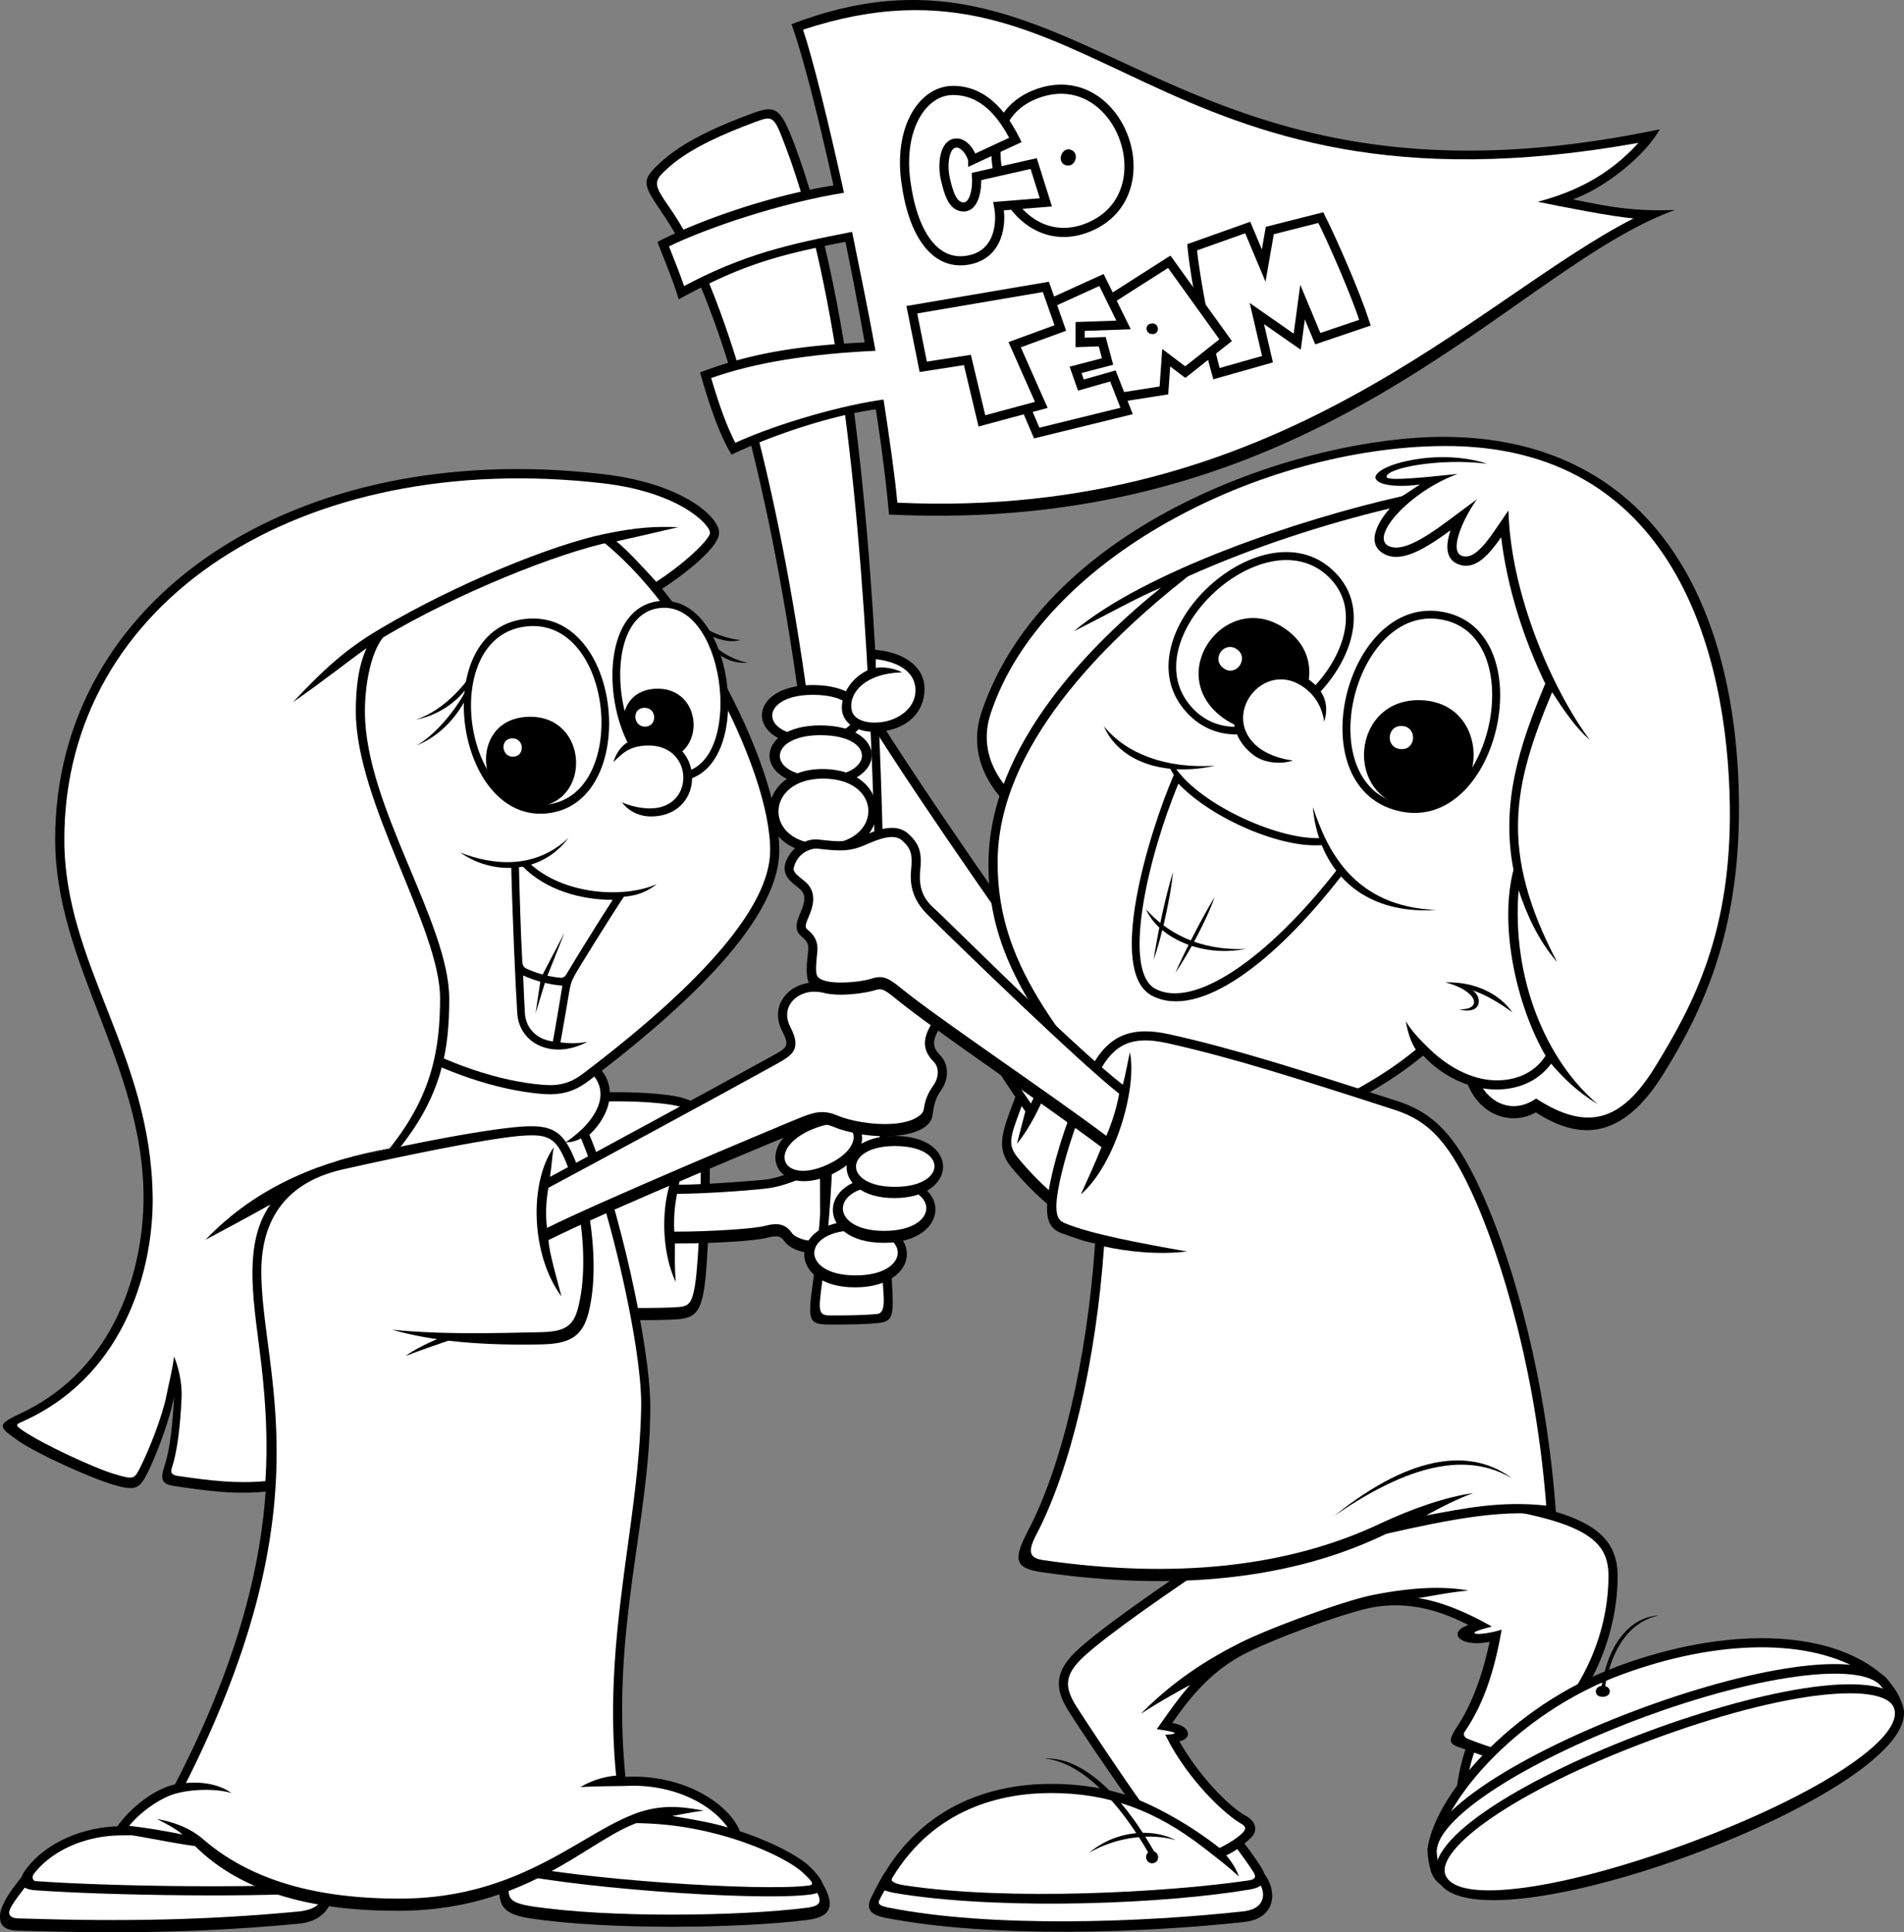
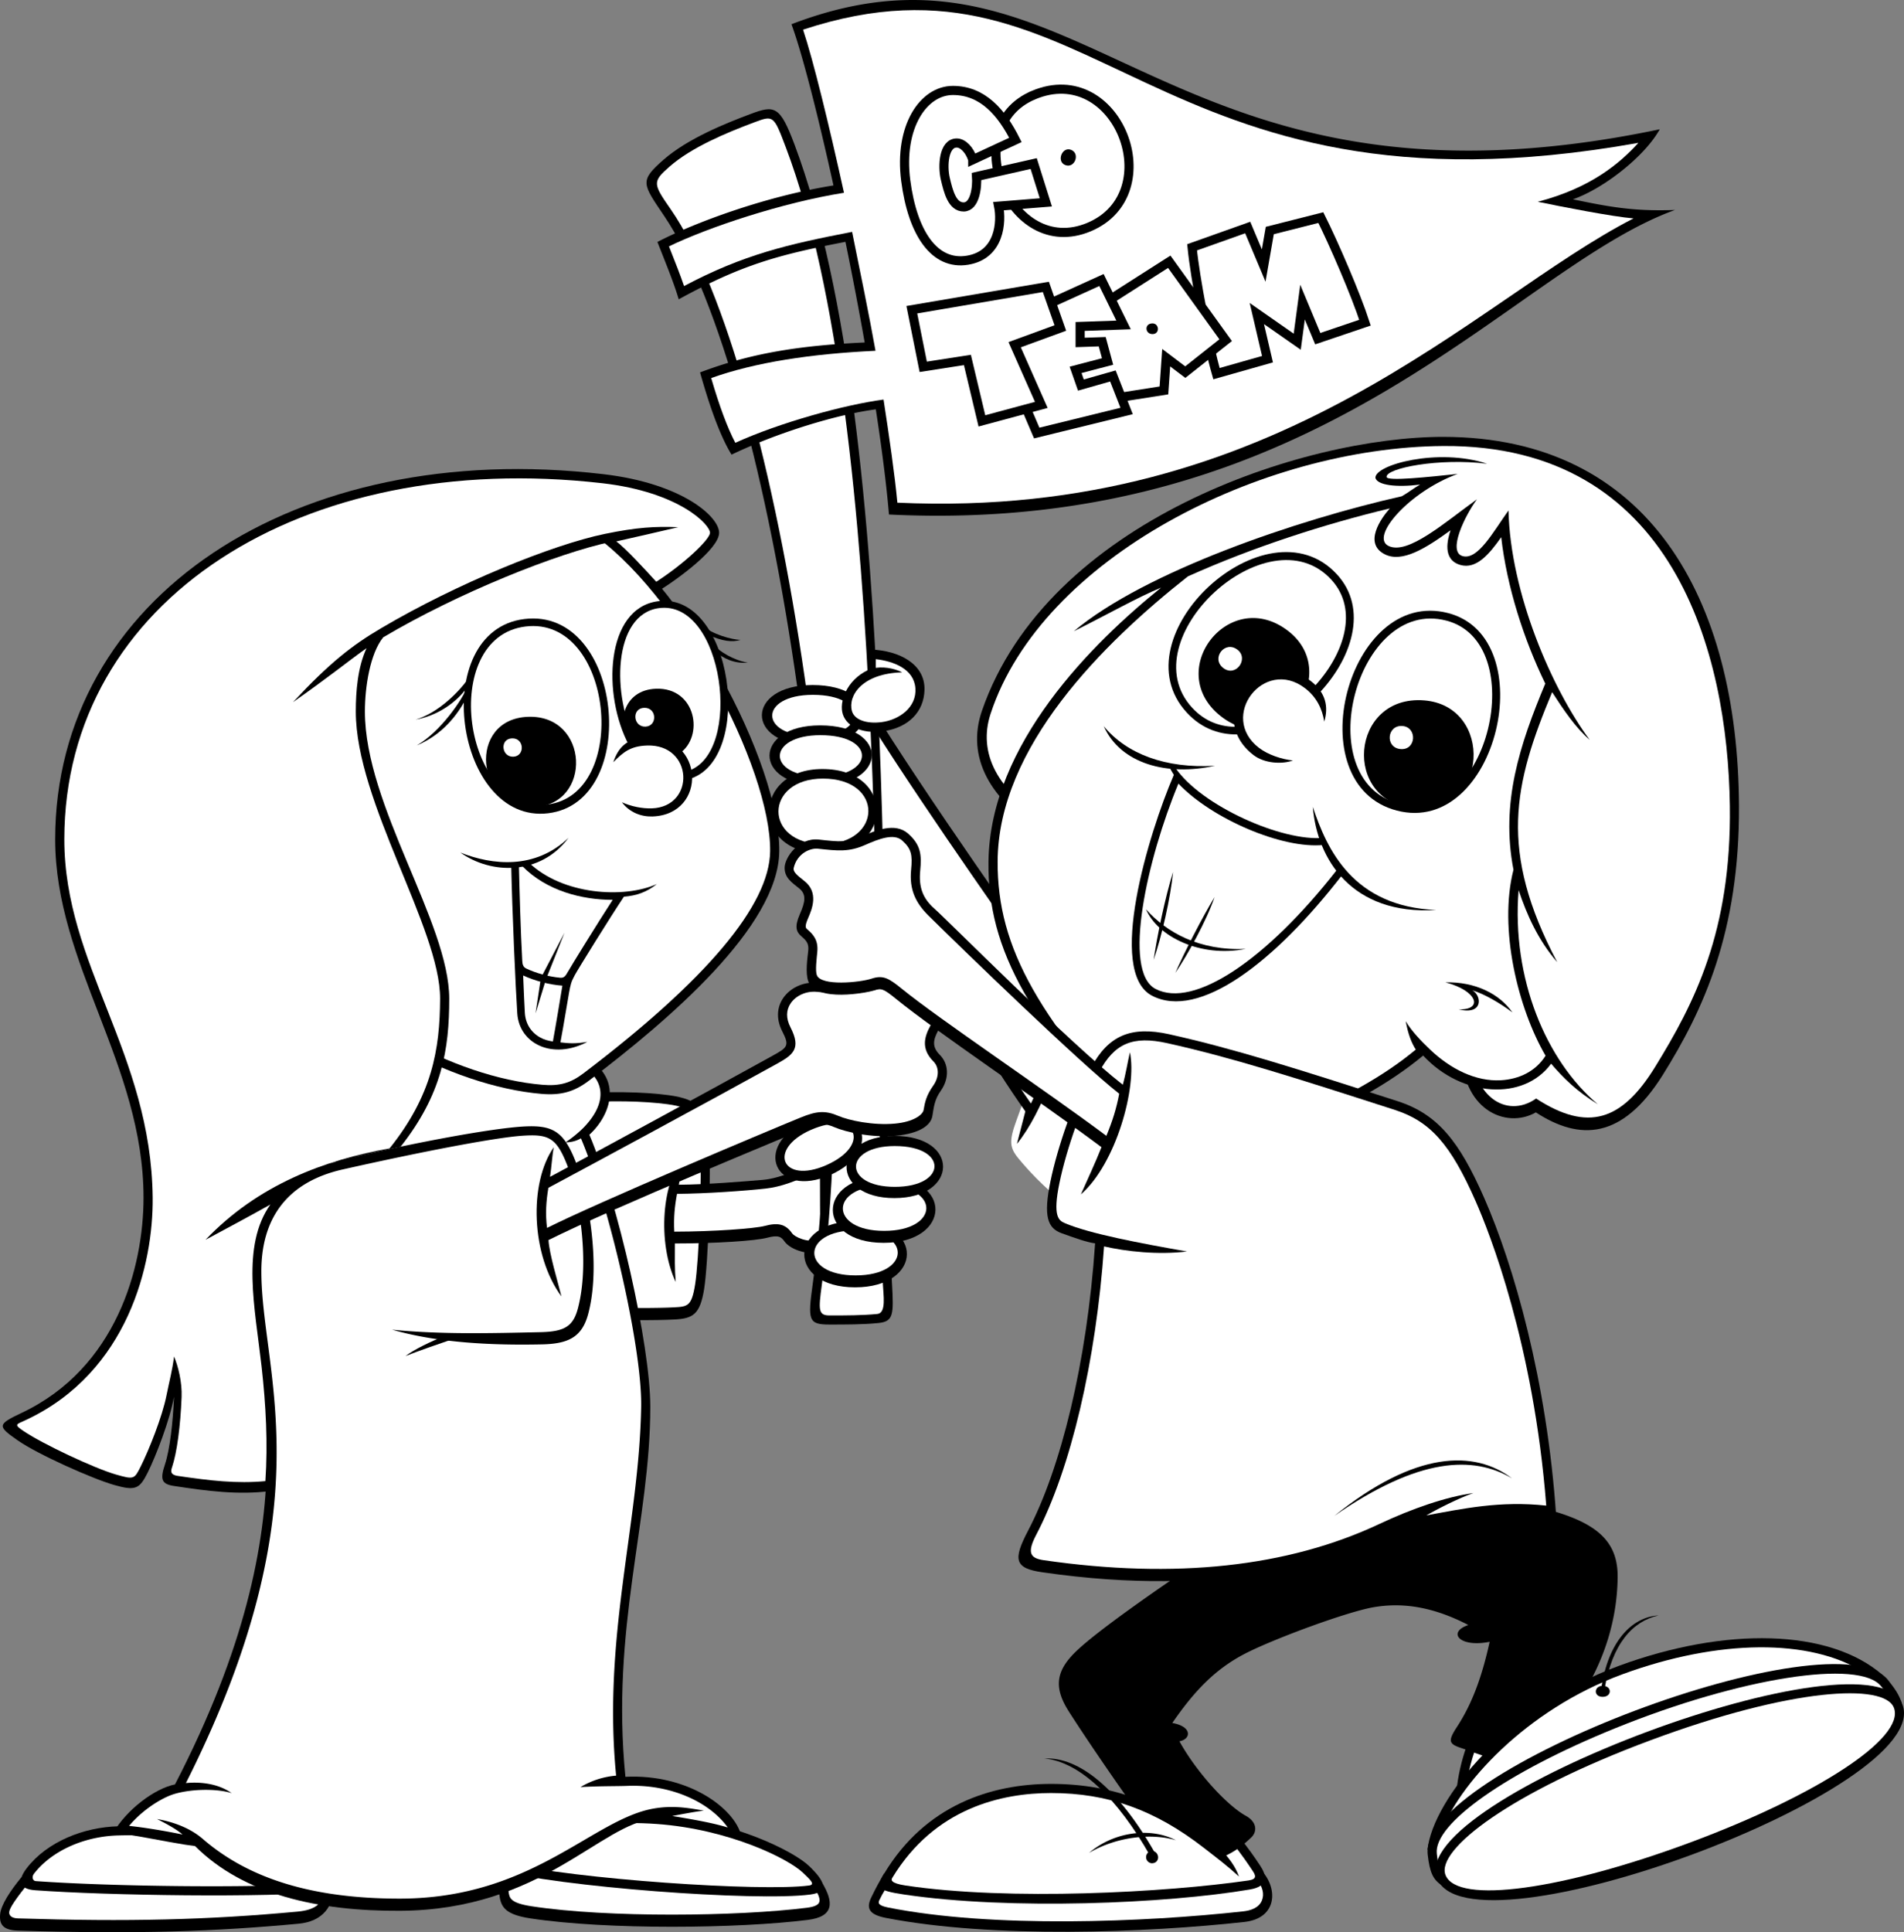
<svg xmlns="http://www.w3.org/2000/svg" width="209.845" height="212.892">
  <rect width="100%" height="100%" fill="#808080" stroke="none" />
-   <path d="M111.07 123.122c-.895 2.461-.895 3.918.394 5.485 1.285 1.562 3.523 3.969 6.265 5.812 1.567-3.187 4.2-11.183 5.149-15.601-.95-1.063-2.238-2.403-3.918-3.524-1.676-1.117-3.02-1.117-4.418.395-1.106 1.191-2.406 4.414-3.473 7.433" />
  <path fill="#fff" d="M118.401 116.134c-1.34-.894-2.129-.836-3.12.238-.563.606-1.583 2.325-3.263 7.094-.816 2.246-.765 2.961.223 4.164.938 1.14 2.754 3.172 5.078 4.926 1.477-3.434 3.547-9.465 4.465-13.45-.867-.937-1.992-2.046-3.383-2.972" />
  <path d="M62.159 120.552c5.035-.336 8.719-.262 11.527.113 3.36.446 4.364 1.668 4.477 4.25.223 5.032-.113 14.317-.559 17.11-.449 2.797-1.23 3.246-3.246 3.355-2.015.113-6.605.113-9.851-.11-1.567-5.816-2.91-15.995-2.348-24.718" />
  <path fill="#fff" d="M77.159 124.958c-.09-2-.61-2.898-3.605-3.297-2.711-.359-6.133-.414-10.442-.16-.402 8.188.8 16.961 2.188 22.473 3.265.184 7.293.16 9.004.066 1.472-.082 1.921-.105 2.304-2.507.422-2.625.778-11.48.551-16.575" />
  <path d="M75.561 127.236c-2.687 2.765-3.105 9.73-1.09 14.007-.128-1.55-.085-2.64-.085-4.238 4.535 0 8.898-.293 10.156-.629 1.262-.336 1.566-.101 1.933.422.586.836 2.852 1.844 4.954.836-.086-2.516 0-8.219-.086-10.398-2.348 1.257-5.203 2.597-7.301 2.765-2.102.168-5.95.504-9.223.532.168-1.09.407-2.04.742-3.297" />
  <path fill="#fff" d="M84.397 130.954c-2.324.258-6.547.555-9.78.586-.259 1.371-.38 2.61-.302 4.164 4.387-.008 8.856-.34 9.969-.632 1.504-.403 2.32-.18 3.016.812.27.387 1.656 1.094 3.101.723-.023-1.262-.023-6.723-.031-7.735-2.66 1.32-4.398 1.91-5.973 2.082" />
  <path d="M90.589 207.4c1.343 2.234 1.32 3.777-1.567 4.136-7.613.954-22.11 1.118-30.558-.168-2.66-.406-3.246-1.171-3.414-2.515-.168-1.344-.45-2.629-.391-3.86 10.184 1.344 27.7 2.461 35.93 2.407" />
  <path fill="#fff" d="M55.702 206.142c.043.48.3 1.879.348 2.25.09.715.16 1.281 2.566 1.644 8.39 1.282 22.691 1.114 30.277.165 1.657-.204 1.657-.743 1.106-1.793-8.512.004-24.504-1.055-34.297-2.266" />
  <path d="M72.456 199.962c8.351.598 15.055 4.024 16.73 5.649 1.684 1.62 2.293 2.843.114 3.129-5.989.785-27.871-.836-34.7-2.739-.39-3.86 7.727-6.765 17.856-6.039" />
  <path fill="#fff" d="M55.675 205.236c7.644 1.824 28.297 3.207 33.496 2.507.761-.101.039-.714-.684-1.41-1.59-1.539-8.148-4.797-16.105-5.367-8.278-.594-15.758 1.469-16.707 4.27" />
  <path d="M2.358 206.837c-1.172 1.43-2.265 3.024-2.347 4.114-.086 1.09.332 1.71 1.93 1.761 13.179.418 21.991.082 30.976-.758 2.625-.242 3.945-1.925 3.86-4.359-10.071-.168-28.626-.758-34.419-.758" />
  <path fill="#fff" d="M2.839 207.845c-1.57 1.98-1.801 2.543-1.824 2.848-.024.312.207.652.957.675 12.082.387 21.023.168 30.851-.75 1.961-.183 2.684-.917 2.887-2.035-4.29-.082-29.43-.718-32.871-.738" />
  <path d="M13.022 201.22c-3.777.098-7.808 1.676-10.074 4.613-1.066 1.383-.855 2.305.922 2.434 8.145.586 25.102.836 32.906.168 1.344-3.524-10.66-7.55-23.754-7.215" />
  <path fill="#fff" d="M13.046 202.228c-3.801.094-7.367 1.715-9.301 4.219-.277.359-.133.789.2.812 8.155.59 23.952.797 31.808.242a2.986 2.986 0 0 0-.098-.156c-1.656-2.336-11.058-5.418-22.61-5.117" />
  <path d="M64.956 125.025c2.574-2.348 3.805-6.711-1.117-8.836-4.926-2.125-16.817-2.574-24.516-.781-3.355.78-4.812 3.02-3.133 5.257-.894 2.348-.558 5.926.782 7.38-5.82 1.452-9.243 5.48-9.176 12.081.113 11.293 7.05 26.395-8.508 56.48-2.238.446-5.371 2.798-6.828 5.368 2.101.086 6.27 1.09 9.039 1.426 5.375 5.367 13.601 7.18 22.582 7.129 15.7-.082 22.078-9.645 28.121-10.149 2.602.25 6.8 1.09 9.488 1.848-.758-3.024-5.879-6.797-12.761-6.461-1.622-16.414 2.742-28.129 2.742-40.766 0-6.824-3.582-22.593-6.715-29.976" />
  <path fill="#fff" d="M44.077 209.189c14.602-.012 21.203-8.742 27.96-9.922 2.048-.356 3.692-.102 5.54.23-.84.086-2.605.422-3.484.59 2.015.336 4.351.723 6.117 1.266-1.977-2.77-6.223-4.777-11.07-4.586-1.215.047-2.895.008-5.165.133a9.204 9.204 0 0 1 3.93-1.262c-1.5-15.297 2.535-27.676 2.758-40.637.113-6.52-3.535-22.281-6.637-29.582-.558.336-1.195.446-1.699.446a13.29 13.29 0 0 0 1.95-1.582c3.07-3.137 2.163-5.86-.84-7.168-4.774-2.079-16.61-2.422-23.883-.727-1.555.363-4.414 1.57-2.266 4.098-.93 2-.793 6.074.816 7.21 8.227-1.956 16.051-3.34 19.41-3.566 3.356-.222 4.59.453 5.93 3.86 1.23 3.132 2.867 11.101 1.399 16.718-.672 2.575-2.125 3.348-5.09 3.414-5.153.11-11.281-.105-16.543-1.617 5.375.543 11.09.39 16.351.274 2.688-.059 3.618-.653 4.141-2.657 1.398-5.367-.027-12.8-1.195-15.765-1.2-3.051-2.078-3.41-4.926-3.223-3.004.2-11.113 1.758-19.805 3.715-6.136 1.383-8.984 5.398-8.972 11.266.023 11.343 7.214 25.488-8.313 56.343 1.723-.168 3.652.106 5.04 1.114-1.345-.461-4.13-.536-6.247.066-1.457.414-3.652 1.832-5.055 3.54 1.68.167 4.078.573 5.887.948-.715-.629-1.973-1.285-2.812-1.703 1.984.336 3.773 1.09 5.035 2.18 4.906 4.25 11.82 6.594 21.738 6.586" />
  <path d="M50.015 147.505c-1.625.559-3.918 1.344-5.317 1.903.84-.672 2.91-1.676 4.14-2.125l1.177.222M65.07 57.47c10.296 6.488 20.948 26.621 20.816 36.352-.11 8.277-12.145 18.539-20.985 25.25-1.59 1.203-3.031 1.636-5.207 1.453-4.949-.422-10.742-2.352-16.285-5.535-4.59-8.5-7.89-28.27-8.059-45.551 6.715-4.528 20.485-9.785 29.72-11.969" />
  <path fill="#fff" d="M64.882 58.552c-8.598 2.086-21.617 6.938-28.516 11.426.23 17.305 3.55 36.152 7.797 44.277 5.262 2.988 10.8 4.86 15.617 5.266 1.875.16 3.098-.18 4.512-1.254C77.874 107.962 84.8 99.732 84.878 93.81c.125-9.176-10.133-28.738-19.996-35.258" />
  <path d="M57.792 68.204c-10.656 1.313-7.649 22.664 2.637 21.399 10.289-1.266 8.203-22.73-2.637-21.399" />
  <path fill="#fff" d="M57.917 69.029c-9.617 1.18-6.86 20.757 2.418 19.613 9.176-1.125 7.262-20.809-2.418-19.613" />
  <path d="M75.89 85.857c7.34-2.031 4.906-20.742-3.403-19.61-5.77.79-6.129 10.344-3.156 15.88 3.164-.977 6.137.511 6.559 3.73" />
  <path fill="#fff" d="M75.776 84.962c6.215-1.93 3.98-18.933-3.164-17.957-5.078.692-5.23 9.742-2.469 14.785 3.024-.25 4.657.739 5.633 3.172" />
  <path d="M58.19 78.978c-6.726.25-5.789 10.172.7 9.933 6.417-.238 6.07-10.183-.7-9.933m16.68 4.058c2.773-1.875 1.863-7.316-2.578-7.152-3.656.137-4.422 3.926-2.844 6.164 2.016-.558 3.742-.238 5.422.988" />
  <path d="M67.597 83.982c1.078-1.102 1.89-1.781 3.71-1.84 5.114-.176 5.375 6.758.528 6.922-1.082.035-2.297-.223-3.29-.672.848 1.137 2.141 1.605 3.364 1.566 6.094-.207 5.766-8.93-.668-8.715-2.144.075-3.117 1.13-3.644 2.739" />
  <path fill="#fff" d="M70.991 77.986c-1.406.05-1.21 2.125.145 2.074 1.34-.05 1.27-2.125-.145-2.074m-14.562 3.367c-1.368.05-1.176 2.066.144 2.02 1.305-.051 1.234-2.07-.144-2.02" />
  <path d="M51.858 74.415c-1.172 1.79-3.582 4.141-6.043 4.868 2.293-.391 4.535-1.848 5.766-3.692l.277-1.176" />
  <path d="M51.468 75.76c-.504 1.284-2.852 4.808-5.54 6.374 2.688-1.117 4.477-3.242 5.54-5.367v-1.008m26.023-6.824c.84.894 3.191 1.566 4.14 1.566-.894.282-2.011.168-3.581-.558l-.559-1.008m1.121 2.07c.672.781 2.238 1.735 3.805 2.012-1.567.113-2.688-.5-3.527-1.172l-.278-.84M56.339 95.22c.11 5.2.492 13.754.672 16.441.222 3.356 3.914 5.145 7.722 3.13-1.343.226-2.015.167-2.968.058.394-2.07.785-4.586.953-5.48.168-.895.222-1.176.617-1.903.39-.726 3.86-6.32 5.426-8.668 1.398-.113 2.52-.504 3.636-1.398-3.582 1.62-10.406 1.23-14.156-2.403l-1.902.223" />
  <path fill="#fff" d="M62.593 107.068c.394-.7 3.242-5.32 4.933-7.922-3.367-.004-7.289-.98-9.96-3.719l-.372.031c.074 2.965.18 7.016.367 10.407.02.378.09.687.45.851 1.054.5 2.425.887 3.699 1.008.437.043.59-.133.883-.656m-.61 1.531c-1.437-.102-3.082-.54-4.324-1.125.082 1.8.129 3.277.188 4.133.078 1.18.675 2.14 1.683 2.699.422.238.902.375 1.406.441.239-1.261.907-5.28 1.047-6.148" />
  <path d="m62.214 102.77-2.602 4.977-.59 3.914 1.149-3.75 2.043-5.14m-11.473-8.836c3.36 2.402 8.785 2.57 11.922-1.625-3.695 3.523-8.395 3.02-11.922 1.625" />
  <path d="M36.862 128.044c4.363-1.117 5.598-1.34 7.274-1.676 4.59-5.816 5.375-10.738 5.375-16.328 0-8.39-9.293-21.25-9.293-31.652 0-2.684.562-6.375 2.015-8.168 8.285-4.918 19.254-9.281 25.074-10.512 1.676 1.344 3.833 3.86 5.063 5.535 2.352-1.425 6.887-4.78 6.887-6.542 0-1.758-4.024-5.434-12.762-6.458-34.137-4-60.414 13.727-60.414 40.235 0 13.758 9.738 24.832 9.738 39.48 0 7.72-3.023 18.793-13.43 23.711-2.714 1.285-2.687 1.457-.449 3.024 2.239 1.562 8.282 4.25 10.633 4.918 2.352.672 2.797.449 3.695-1.34.895-1.79 2.461-5.817 2.91-8.39-.113 2.796-.449 5.816-1.007 7.495-.563 1.676-.328 2.145 1.008 2.348 3.691.559 7.05 1.008 10.632.559 1.118-12.637-5.261-27.848 2.684-33.665 1.121-.726 2.855-2.125 4.367-2.574" />
  <path fill="#fff" d="M20.015 153.915c.066-1.62-.391-3.445-.836-4.453-.168 1.453-.536 2.797-.829 4.278-.48 2.41-1.949 6.046-2.835 7.82-.708 1.418-.739 1.473-2.711.91-2.403-.687-8.09-3.367-10.215-4.8-1.13-.766-.793-.712.328-1.243 11.203-5.281 13.984-17.176 13.91-24.469-.164-15.898-9.742-25.648-9.738-39.48.008-26.328 26.168-43.027 59.308-39.235 8.446.97 11.852 4.551 11.852 5.458 0 .722-2.84 3.421-5.922 5.398-1.121-1.23-3.398-3.719-4.406-4.445 2.238-.504 4.422-1 6.828-1.567-2.488-.105-4.55.008-8.078.735-5.793 1.195-16.313 5.464-24.653 10.386-3.25 1.914-5.703 3.836-9.73 8.157 3.523-2.446 6.309-4.688 8.113-5.95-.984 2.121-1.187 4.758-1.187 6.973 0 10.008 9.316 23.906 9.289 31.652-.02 5.614-.903 10.668-5.567 16.489-7.164 1.285-14.468 3.976-20.289 10.074 1.957-1.063 4.47-2.38 7.153-3.89-3.23 4.554-1.7 11.363-.973 17.827.484 4.309.7 8.477.422 12.649-3.16.297-6.113-.051-9.664-.574-.922-.137-.727-.645-.617-.973.527-1.582.918-4.469 1.047-7.727" />
  <path d="M159.089 48.134c-15.39-.02-43.653 9.227-50.871 30.195-1.739 5.043.84 9.899 6.882 13.422 16.454 8.727 32.403 17.114 46 23.825-.109 6.597 4.817 8.89 8.172 6.988 4.813 3.133 9.516 3.02 13.993-4.137 4.476-7.156 8.46-15.77 8.394-29.64-.113-22.817-9.96-40.626-32.57-40.653" />
  <path fill="#fff" d="M169.3 121.036c5.715 3.715 9.457 2.45 13.109-3.476 4.277-6.938 8.43-14.883 8.242-28.766-.226-16.883-6.222-39.816-31.566-39.652-20.067.129-44.29 12.344-49.914 29.516-1.375 4.195.594 8.476 6.422 11.882 14.765 7.828 32.324 17.059 46.574 24.09-.219 6.16 3.867 8.707 7.133 6.406" />
  <path d="M95.847 77.603c6.046 9.844 17.46 25.95 22.613 33.219-1.457 5.257-3.473 11.632-6.383 15.21.254-1.007.672-2.574.926-3.578-7.64-10.82-15.867-27.261-19.645-35.23.754-3.188 1.817-6.098 2.489-9.621" />
  <path fill="#fff" d="M96.3 80.228c-.301 1.203-1.598 5.738-1.88 6.887 2.669 5.605 11.16 22.988 19.204 34.472 1.55-3.203 2.77-7.125 3.734-10.574-5.015-7.082-14.91-21.062-21.058-30.785" />
  <path d="M154.499 54.677c-11.418 2.57-28.29 8.274-36.152 14.875 3.582-1.789 7.164-3.805 9.625-4.809-7.5 6.04-18.88 17.223-19.028 30.196-.113 9.73 4.477 18.008 18.578 32.66 9.516-.336 21.942-5.145 29.328-11.297 4.25 4.586 11.079 5.031 14.102.895 1.344 1.566 2.797 3.02 5.148 4.472-5.707-4.808-9.511-13.867-8.73-23.597.895 2.683 2.129 5.48 4.254 7.941-6.492-12.305-4.813-19.574-.559-29.75 1.23 1.898 2.575 3.914 4.14 5.254-4.14-5.59-8.73-16.106-8.952-25.274-1.68 2.348-3.36 5.477-5.04 5.032-1.734-.461.282-4.532 1.571-6.266-3.582 2.574-7.613 6.152-9.738 5.149-2.13-1.008 2.347-6.04 7.61-7.942-3.247.336-7.778.836-7.837.336-.11-.96 5.766-2.125 11.082-1.457-5.375-1.785-12.426.113-12.312 1.566.222.786 2.238 1.067 4.926.73-.786.446-1.231.837-2.016 1.286" />
  <path fill="#fff" d="M170.307 75.318c-2.355-4.844-4.226-10.645-4.855-16.13-1.332 1.9-2.758 3.555-4.496 3.06-2.047-.587-1.402-2.864-1.09-3.82-2.766 2.015-5.348 3.608-7.254 2.64-2.344-1.196-.441-3.926.563-5.051-7.203 1.726-15.13 4.285-22.254 7.488-9.313 7.34-20.934 18.801-20.969 31.446-.027 9.488 4.438 17.5 17.98 31.62 9.137-.456 21.036-5.042 28.106-10.93-.461-.714-.856-1.702-1.106-3.128.63 1.09 1.735 2.223 2.657 3.105 2.261 2.16 5.058 3.567 7.84 3.403 1.984-.117 3.816-.965 4.91-2.703-3.024-5.188-5.196-13.985-3.535-20.489-1.43-7.394.691-13.78 3.503-20.511" />
  <path d="M159.6 67.548c-11.066-2.867-16.714 18.895-5.648 21.762 11.063 2.867 16.129-19.043 5.648-21.762" />
  <path fill="#fff" d="M159.397 68.376c-9.937-2.574-15.172 17.59-5.234 20.164 9.887 2.563 14.582-17.742 5.234-20.164" />
  <path d="M156.972 77.17c-8.165-.66-9.157 11.261-.993 11.921 8.118.656 8.668-11.3.993-11.922" />
  <path fill="#fff" d="M154.577 79.993c-1.738-.14-1.95 2.399-.21 2.54 1.73.14 1.847-2.41.21-2.54" />
  <path d="M145.214 76.548c3.765-3.863 5.644-9.469 2.117-13.281-7.754-8.39-24.281 6.863-16.524 15.254 1.696 1.836 3.79 2.515 5.954 2.383-1.54-4.727 4.367-9.196 8.453-4.356" />
  <path fill="#fff" d="M144.714 75.79c3.39-3.566 5.101-8.586 2-11.937-6.965-7.535-22.278 6.601-15.313 14.137 1.422 1.535 3.18 2.144 5.02 2.086-.559-4.223 4.289-7.446 8.293-4.286" />
  <path d="M144.136 75.435c.484-2.04-.055-4.305-2.204-5.945-6.511-4.961-13.796 4.53-7.285 9.496a7.198 7.198 0 0 0 1.672.96c.14-4.78 4.153-6.804 7.817-4.511" />
  <path d="M142.495 83.79c-1.254-.136-2.734-.629-3.727-1.382-4.515-3.446.54-10.032 5.059-6.586 1.297.988 1.91 2.316 2.121 3.683.496-1.613.172-3.21-1.5-4.484-5.613-4.281-11.894 3.902-6.281 8.183 1.21.922 3.14 1.016 4.328.586" />
  <path fill="#fff" d="M136.378 71.58c-1.387-1.06-2.942.964-1.555 2.023 1.383 1.055 2.86-1.027 1.555-2.024" />
  <path d="M129.37 85.376c-2.797 6.489-7.414 21.711-2.406 24.328 5.14 2.684 13.488-3.582 21.097-13.476-.613-.785-1.675-2.406-2.18-3.918-4.534.45-13.488-3.524-16.343-7.715l-.711-.14c.207.378.375.628.543.921" />
  <path fill="#fff" d="M145.897 93.095c-4.562.484-12.394-2.91-16.02-6.758-3.437 8.258-6.234 20.684-2.523 22.621 4.203 2.196 12.22-3.175 19.993-13.12-.532-.755-.977-1.59-1.45-2.743" />
  <path d="M144.69 88.9c.461 5.746 4.282 11.953 13.602 11.367-9.18-.379-12.047-6.672-13.602-11.367m-23.043-8.89c1.848 4.151 7.012 5.534 12.258 4.358-5.445.336-9.754-1.312-12.258-4.359m4.66 20.176c1.258 2.976 5.961 5.367 10.997 4.36-5.122.25-8.774-1.844-10.997-4.36" />
  <path d="M129.288 96.072c-.867 2.742-1.766 7.09-2.14 9.687.878-2.558 1.847-6.75 2.14-9.687m4.574 2.769c-1.387 2.277-3.414 6.25-4.324 8.348 1.3-1.89 3.441-5.746 4.324-8.348m32.824 12.707c-1.43-2.055-4.117-3.398-7.386-3.312 3.566.922 4.195 3.062 1.468 2.976 2.727.672 2.559-1.508 1.508-2.097 1.262.378 3.024 1.386 4.41 2.433m-4.242 78.906c-1.23 2.516-2.18 6.207-1.957 9.282l4.14-3.692 1.345-4.808-3.528-.782" />
  <path fill="#fff" d="M163.026 191.615c-.695 1.628-1.3 3.761-1.496 5.843l2.207-1.965.98-3.503-1.69-.375" />
  <path d="M139.054 206.11c1.843 2.016 1.683 5.255-1.903 5.65-10.636 1.175-27.761 1.847-39.511-.446-1.88-.367-2.184-1.063-1.625-2.238.562-1.172.953-1.844 1.402-2.63 12.812 1.512 27.535 1.458 41.637-.335" />
  <path fill="#fff" d="M138.62 207.181c-13.496 1.664-27.879 1.785-40.66.344-.317.562-.63.965-1.035 1.816-.125.262-.239.586.906.817 11.496 2.308 28.316 1.636 39.207.433.758-.082 1.73-.363 2.055-1.234.257-.68.066-1.406-.473-2.176" />
  <path d="M135.975 201.583c1.79 2.293 2.239 2.961 2.91 3.97.672 1.007 1.047 2.26-1.12 2.628-9.235 1.566-26.415 2.293-38.11.559-3.117-.461-3.117-.805-2.183-2.348 4.53-7.492 11.75-9.84 18.355-9.844 7.332-.004 12.762 2.52 17.629 6.375l2.52-1.34" />
  <path fill="#fff" d="M132.64 203.564c-5.333-4.13-10.508-6.012-16.813-6.008-5.402.004-12.82 1.629-17.492 9.355-.121.2-.223.579 1.465.832 11.375 1.715 28.797.762 37.797-.554.98-.145.789-.57.449-1.078-.59-.883-1.004-1.504-2.344-3.243l-1.316.704c1.05 1.129 1.742 2.007 2.164 3.183-1.133-1.047-2.23-1.89-3.91-3.191" />
  <path d="M115.1 193.755c3.805-.226 8.227 3.356 12.254 10.512l-.613.168c-3.527-6.207-7.723-10.348-11.64-10.68" />
  <path d="M129.597 202.755c-2.801-1.453-6.829-.949-9.57 1.399 2.91-1.73 6.769-2.235 9.57-1.399m-2.661 1.184a.68.68 0 0 0 0 1.355c.989 0 .88-1.355 0-1.355m6.044-32.496c-5.876 3.941-11.837 8.133-14.184 10.316-2.352 2.18-2.774 4.027-1.008 6.793 1.762 2.77 4.867 7.3 6.715 9.899 2.293.894 7.105 3.69 10.129 6.207 1.62-.672 2.52-1.508 3.246-2.18.726-.672.644-1.738-.559-2.406-2.129-1.172-5.484-4.864-7.332-8.22 1.285-.222 1.453-1.62-.785-2.015 2.352-3.41 4.652-5.91 8.059-7.66 3.164-1.625 11.195-4.586 14.105-5.09 2.91-.5 6.266-.222 10.465 1.957-2.352.785-1.008 2.52 2.348 1.848-.836 3.8-1.903 6.766-3.579 9.34-1.02 1.558-.953 1.898.391 2.347 1.344.45 3.246 1.23 5.934 1.903 5.09-3.246 11.25-10.852 11.36-20.692.054-5.09-3.731-7.195-14.552-8.808-7.386.086-22.105 3.941-30.754 6.46" />
-   <path fill="#fff" d="M164.42 179.216c-.445.11-1.917.5-1.917.668 0 .34 2.101-.008 2.996-.34-.914 5.375-2.348 8.73-4.055 11.235-.11.156-.281.562.399.836a48.399 48.399 0 0 0 4.898 1.613c5.234-3.512 10.438-10.664 10.535-19.45.043-3.804-2.054-6.054-13.61-7.788-8.089.12-25 4.847-30.253 6.375-7.031 4.718-11.977 8.316-13.934 10.132-2.074 1.922-2.277 3.262-.843 5.516 1.652 2.59 5.007 7.578 6.964 10.344 2.395.996 5.84 2.898 8.805 5.254 1.102-.54 1.86-1.035 2.461-1.59.508-.469.469-.774-.035-1.067-2.332-1.359-6.332-5.507-8.399-9.832.418 0 1.067-.054 1.024-.18-.043-.124-1.25-.331-1.965-.417 1.344-1.899 2.215-3.203 3.672-4.88-1.344.727-3.64 2.013-5.43 3.188 3.387-3.441 7.04-5.875 11.067-7.886 3.218-1.606 11.343-4.567 14.394-5.188 4.14-.836 7.754-1.047 10.637-.516-2.297.223-4.031.614-5.543.84 2.465.336 5.39 1.567 8.133 3.133" />
  <path d="M157.327 203.818c.586-5.617 8.957-15.828 21.152-20.297 11.668-4.278 23.13-4.09 29.004 1.027-12.34 4.195-34.375 12.727-50.156 19.27" />
  <path fill="#fff" d="M178.827 184.466c-10.648 3.902-18.219 12.25-20.082 17.68 15.875-6.543 35.098-13.934 46.602-17.93-5.813-3.676-15.903-3.644-26.52.25" />
  <path d="M157.35 204.341c-1.03-9.297 45.016-26.59 50.762-19.207.785 1.008 1.14 1.512 1.496 2.504-6.715 3.914-41.46 17.379-50.75 20.063-.898-.618-1.281-1.344-1.508-3.36" />
  <path fill="#fff" d="M207.327 185.802c-2.355-3.031-15.523-.98-29.336 4.625-11.93 4.84-20.004 10.516-19.637 13.805.157 1.43.348 2 .715 2.355 9.903-2.969 41.45-15.25 49.297-19.41-.2-.406-.59-.8-1.039-1.375" />
  <path d="M209.679 187.822c-3.266-8.77-54.586 10.328-51.32 19.093 3.425 9.192 54.777-9.816 51.32-19.093" />
  <path fill="#fff" d="M159.304 206.564c-1.032-2.77 7.148-9.07 22.617-14.828 15.472-5.754 25.785-6.332 26.816-3.563 1.25 3.356-8.59 9.672-22.398 14.809-13.91 5.176-25.785 6.937-27.035 3.582" />
  <path d="M182.804 177.986c-2.938.164-5.582 2.851-6.34 8.132h.379c.84-5.03 3.105-7.503 5.96-8.132" />
  <path d="M176.632 185.743c-.965 0-1.047 1.215 0 1.215 1.05 0 1.05-1.215 0-1.215m-47.766-71.789c-4.187-.93-6.715.11-8.617 3.692-1.902 3.578-3.695 8.722-4.477 12.523-.785 3.805-.336 5.145 1.23 5.707 1.567.559 2.798 1.004 3.692 1.117-.894 13.196-3.804 24.829-7.387 31.653-1.699 3.238-1.472 4.144 1.57 4.586 20.036 2.906 31.9-1.344 37.942-4.25 6.942-1.567 13.543-2.91 18.692-1.903-1.008-14.988-4.7-27.738-7.946-35.12-2.718-6.184-5.101-9.2-9.515-10.626-11.078-3.578-18.13-5.812-25.184-7.379" />
  <path fill="#fff" d="M152.054 167.896c3.507-1.656 7.37-2.996 10.336-3.39-1.512.503-4.032 1.788-5.204 2.46 3.973-.726 8.137-1.637 13.23-1.078-1.386-17.828-6.276-30.121-7.773-33.523-2.757-6.274-5.003-8.813-8.902-10.07-10.965-3.544-18.043-5.794-25.094-7.36-3.793-.844-5.828.02-7.507 3.183-1.786 3.352-3.586 8.391-4.383 12.254-.746 3.637-.082 4.098.586 4.387 2.742 1.176 8.39 2.234 13.484 3.129-3.191.39-6.684.004-9.145-.559-.886 12.676-3.68 24.54-7.48 31.782-1.023 1.953-.687 2.57.82 2.789 14.477 2.101 26.934.754 37.032-4.004" />
  <path d="M166.643 162.884c-4.14-3.133-10.632-3.074-19.59 4.14 9.348-6.488 15.337-6.656 19.59-4.14M73.21 23.806c12.242 18.145 21.406 81.117 16.37 117.605-.562 4.059-.503 4.528 1.849 4.528 1.843 0 3.691 0 5.37-.168 1.68-.164 1.708-.906 1.512-4.36-1.511-26.507 1.344-93.277-10.746-125.488-1.601-4.273-2.183-4.363-4.867-3.355-2.687 1.008-6.887 2.683-9.57 5.031-2.688 2.352-2.32 2.644.082 6.207" />
  <path fill="#fff" d="M73.917 23.052c12.101 17.434 21.75 80.809 16.66 118.496-.375 2.781-.402 3.387.852 3.387 1.789 0 3.64 0 5.27-.164 1.015-.102.651-2.137.605-3.305-1.036-25.918 1.007-94.3-10.68-125.191-1.363-3.594-1.352-3.598-3.574-2.766-3.028 1.137-6.817 2.711-9.258 4.848-1.918 1.676-1.82 1.894.125 4.695" />
  <path d="M87.23 2.67c1.14 3.085 2.874 9.796 4.628 17.761-7.386 1.176-15.207 4.047-19.402 6.227.785 2.015 1.789 4.418 2.348 6.32 6.941-3.8 10.875-4.879 18.375-6.332a414.894 414.894 0 0 1 2.12 11.086c-7.163.332-12.546 1.176-18.144 3.3.785 2.794 2.016 6.711 3.473 9.06 5.148-2.462 11.644-4.43 15.898-4.99.656 4.27 1.168 8.247 1.45 11.587 47.847 2.347 68.5-27.012 86.632-33.555-4.535.168-7.218-.332-11.25-1.172 3.36-1.176 7.89-4.699 9.57-7.719C127.69 25.822 119.633-9.745 87.23 2.67" />
  <path fill="#fff" d="M169.48 22.232c2.558.531 8.261 1.648 10.558 1.832-17.477 8.93-38.926 33.262-81.137 31.32-.281-3.035-.89-7.242-1.523-11.36-4.281.563-11.446 2.54-16.336 4.762-.863-1.636-1.754-4.027-2.66-7.132 4.847-1.73 10.992-2.672 18.11-3.004-.638-3.602-1.81-9.332-2.58-13.102-7.062 1.367-11.964 2.492-18.519 5.969-.421-1.234-.953-2.57-1.468-3.875l-.196-.496c4.278-2.082 12.504-4.828 19.29-5.906-1.657-7.52-3.387-14.606-4.512-17.97 32.3-10.655 37.879 22.173 92.066 12.47-1.984 2.187-5.18 4.957-11.094 6.492" />
  <path fill="#fff" d="M113.909 10.478c-8.473 3.562-2.695 18.242 6.121 14.539 8.817-3.707 3.152-18.438-6.121-14.54" />
  <path fill="none" stroke="#000" stroke-width="1.007" d="M113.909 10.478c-8.473 3.562-2.695 18.242 6.121 14.539 8.817-3.707 3.152-18.438-6.121-14.54zm0 0" />
  <path d="M117.374 18.173c-.961-.406-.305-2.078.7-1.652 1.003.422.358 2.097-.7 1.652" />
  <path fill="#fff" d="m107.21 17.599 4.7-2.18c-1.513-3.02-3.61-5.453-6.884-5.453-3.273 0-5.96 4.027-5.207 9.899.758 5.87 3.192 9.394 6.801 8.808 3.61-.59 3.777-4.277 3.441-5.957l5.207-.418-1.343-4.277-6.297 1.426c.086 1.171-.168 3.355-1.426 3.355s-1.68-1.68-2.016-3.105c-.336-1.426-.175-3.942 1.258-3.942.676 0 1.43.754 1.766 1.844" />
  <path fill="none" stroke="#000" stroke-width="1.007" d="m107.21 17.599 4.7-2.18c-1.513-3.02-3.61-5.453-6.884-5.453-3.273 0-5.96 4.027-5.207 9.899.758 5.87 3.192 9.394 6.801 8.808 3.61-.59 3.777-4.277 3.441-5.957l5.207-.418-1.343-4.277-6.297 1.426c.086 1.171-.168 3.355-1.426 3.355s-1.68-1.68-2.016-3.105c-.336-1.426-.175-3.942 1.258-3.942.676 0 1.43.754 1.766 1.844zm0 0" />
  <path fill="#fff" d="M150.44 35.552c-1.008-3.105-3.441-8.726-4.867-11.578l-5.625 1.426-.672 3.86-1.761-4.192-6.13 2.18c.337 3.437 1.68 10.402 2.688 13.921l5.621-1.593-1.172-5.032 4.45 3.106.585-4.364 1.68 4.028 5.203-1.762" />
  <path fill="none" stroke="#000" stroke-width="1.007" d="M150.44 35.552c-1.008-3.105-3.441-8.726-4.867-11.578l-5.625 1.426-.672 3.86-1.761-4.192-6.13 2.18c.337 3.437 1.68 10.402 2.688 13.921l5.621-1.593-1.172-5.032 4.45 3.106.585-4.364 1.68 4.028zm0 0" />
  <path fill="#fff" d="m128.866 28.841-11.836 7.55 1.094 8.22 10.156-1.594.25-3.606 2.102 1.59 4.449-3.52-6.215-8.64" />
  <path fill="none" stroke="#000" stroke-width="1.007" d="m128.866 28.841-11.836 7.55 1.094 8.22 10.156-1.594.25-3.606 2.102 1.59 4.449-3.52zm0 0" />
  <path d="M127.018 35.634c-.921 0-.836 1.176 0 1.176.84 0 .758-1.176 0-1.176" />
  <path fill="#fff" d="m123.83 35.802-2.433-4.95-12.007 5.454 4.87 11.406 9.907-2.43-1.512-3.859-3.527 1.004-.586-1.676 3.527-.922-.59-2.18-2.433.083V35.97l4.785-.168" />
  <path fill="none" stroke="#000" stroke-width="1.007" d="m123.83 35.802-2.433-4.95-12.007 5.454 4.87 11.406 9.907-2.43-1.512-3.859-3.527 1.004-.586-1.676 3.527-.922-.59-2.18-2.433.083V35.97zm0 0" />
  <path fill="#fff" d="m116.862 36.138-1.594-4.527-14.773 2.515 1.258 6.29 4.867-.755 1.598 6.711 6.547-1.761-2.938-6.63 5.035-1.843" />
  <path fill="none" stroke="#000" stroke-width="1.007" d="m116.862 36.138-1.594-4.527-14.773 2.515 1.258 6.29 4.867-.755 1.598 6.711 6.547-1.761-2.938-6.63zm0 0" />
  <path d="M89.55 75.478c-7.391 0-7.489 6.629 0 6.629 7.492 0 7.687-6.63 0-6.63" />
  <path fill="#fff" d="M89.589 76.556c-5.934 0-6.012 4.55 0 4.55 6.015 0 6.172-4.55 0-4.55" />
  <path d="M90.39 79.923c-7.391 0-7.489 6.63 0 6.63 7.492 0 7.687-6.63 0-6.63" />
  <path fill="#fff" d="M90.429 81.001c-5.934 0-6.012 4.551 0 4.551 6.015 0 6.171-4.55 0-4.55" />
  <path d="M90.64 84.732c-7.774 0-7.88 9.293 0 9.293 7.878 0 8.09-9.293 0-9.293" />
  <path fill="#fff" d="M90.702 85.786c-6.496 0-6.582 7.215 0 7.215 6.586 0 6.758-7.215 0-7.215" />
  <path d="M94.241 134.556c-7.418 0-7.516 7.285 0 7.285s7.711-7.285 0-7.285" />
  <path fill="#fff" d="M94.3 135.564c-6.032 0-6.11 4.96 0 4.96 6.113 0 6.273-4.96 0-4.96" />
  <path d="M97.39 129.65c-7.418 0-7.516 7.285 0 7.285 7.511 0 7.71-7.285 0-7.285" />
  <path fill="#fff" d="M97.448 130.658c-6.031 0-6.11 4.96 0 4.96 6.113 0 6.274-4.96 0-4.96" />
  <path d="M98.57 125.154c-6.977 0-7.067 6.851 0 6.851 7.066 0 7.253-6.851 0-6.851" />
  <path fill="#fff" d="M98.624 126.27c-5.672 0-5.746 4.497 0 4.497 5.75 0 5.898-4.496 0-4.496" />
  <path d="M88.893 123.552c-6.015 2.649-3.492 8.594 2.606 5.91 6.094-2.683 3.648-8.664-2.606-5.91" />
  <path fill="#fff" d="M89.366 124.493c-4.832 2.125-3.187 6.036 1.711 3.88 4.957-2.184 3.375-6.118-1.71-3.88" />
  <path d="m95.96 71.564.168 2.07c-2.574.95-3.582 3.356-3.301 4.809.285 1.484 2.043 2.48 4.531 2.125 2.742-.39 4.485-2.125 4.535-4.586.055-2.797-2.742-4.305-5.933-4.418" />
  <path fill="#fff" d="M96.518 72.626c1.961.227 4.2 1.063 4.368 3.188.168 2.125-1.797 3.496-3.696 3.746-1.68.226-3.043-.254-3.3-1.23-.45-1.676 1.12-4.137 5.539-4.25-.504-.278-1.676-.669-2.91-.5v-.954" />
  <path d="M61.038 126.396c-2.77 3.941-2.52 11.91.84 16.441-.418-1.68-1.344-4.699-1.426-6.207 7.219-3.61 26.695-11.578 28.207-12.246 1.508-.672 2.18-.672 3.356-.168 1.175.5 4.03 1.172 6.714.922 2.688-.254 3.864-1.176 4.032-2.18.168-1.007.222-1.78.921-2.77 1.008-1.425.84-3.019-.082-3.94-.925-.926-.757-1.68-.167-2.77.585-1.09 1.34-4.195-.758-5.285-2.098-1.09-4.282-.754-6.293-.168-2.016.59-3.528.504-6.297.254-2.77-.254-5.457 2.261-3.863 5.367.824 1.601.55 1.773-1.09 2.683-6.969 3.86-19.813 10.82-24.512 13.336.168-1.09.25-2.515.418-3.27" />
  <path fill="#fff" d="M101.792 122.298c.148-.883.308-1.617 1.066-2.691.657-.922.664-2.012.028-2.649-1.414-1.414-1-2.738-.34-3.957.34-.633 1.039-3.222-.336-3.914-1.871-.945-3.848-.59-5.547-.093-2.23.648-3.902.539-6.668.285-1.125-.102-2.273.406-2.852 1.265-.515.758-.523 1.672-.023 2.64 1.219 2.372.274 3.044-1.5 4.028-7.129 3.946-20.77 11.301-25.18 13.66-.25 1.48-.343 2.829-.152 4.418 5.79-2.886 23.797-10.464 27.961-12.164 1.742-.71 2.691-.804 4.164-.172 1.137.489 3.816 1.07 6.223.844 2.039-.187 3.066-.969 3.156-1.5" />
  <path d="M121.397 126.396c-7.304-5.453-18.132-12.668-22.668-16.356-1.34-1.093-1.593-1.175-2.347-.925-.758.253-6.446 1.363-7.305-1.004-.336-.922-.082-2.602 0-3.356.082-.758-.168-1.094-.758-1.594-.586-.503-.754-1.09-.168-2.433.59-1.344.758-2.18-.082-2.852-.84-.672-1.594-1.175-1.594-2.265s1.508-3.356 3.778-3.106c2.265.254 3.187.336 4.699-.332 1.512-.672 3.695-1.594 5.121-.336 1.426 1.258 1.512 2.348 1.344 4.11-.168 1.761.25 3.02 1.594 4.195 1.343 1.172 15.027 14.93 20.734 19.375.336-1.203.531-2.488.785-3.578.813 3.86-1.539 12.3-5.402 15.656.672-1.508 1.68-3.687 2.27-5.2" />
  <path fill="#fff" d="M88.651 97.068c1.602 1.261.848 3.093.426 4.062-.43.985-.277 1.113-.102 1.266.637.543 1.227 1.18 1.102 2.469-.074.793-.234 2.074-.055 2.566.457 1.254 4.77.816 6.04.395 1.269-.422 1.913-.036 3.304 1.097 4.14 3.367 15.563 10.996 22.57 16.223.68-1.64 1.114-3.035 1.414-4.64-4.273-3.333-17.375-16.024-21.003-19.606-1.458-1.442-2.137-2.907-1.934-5.047.16-1.672.043-2.336-1.004-3.262-.902-.797-2.562-.156-4.047.5-1.793.797-3.012.66-5.223.418-.789-.09-2.265.473-2.66 2.102-.109.465.407.847 1.172 1.457" />
</svg>